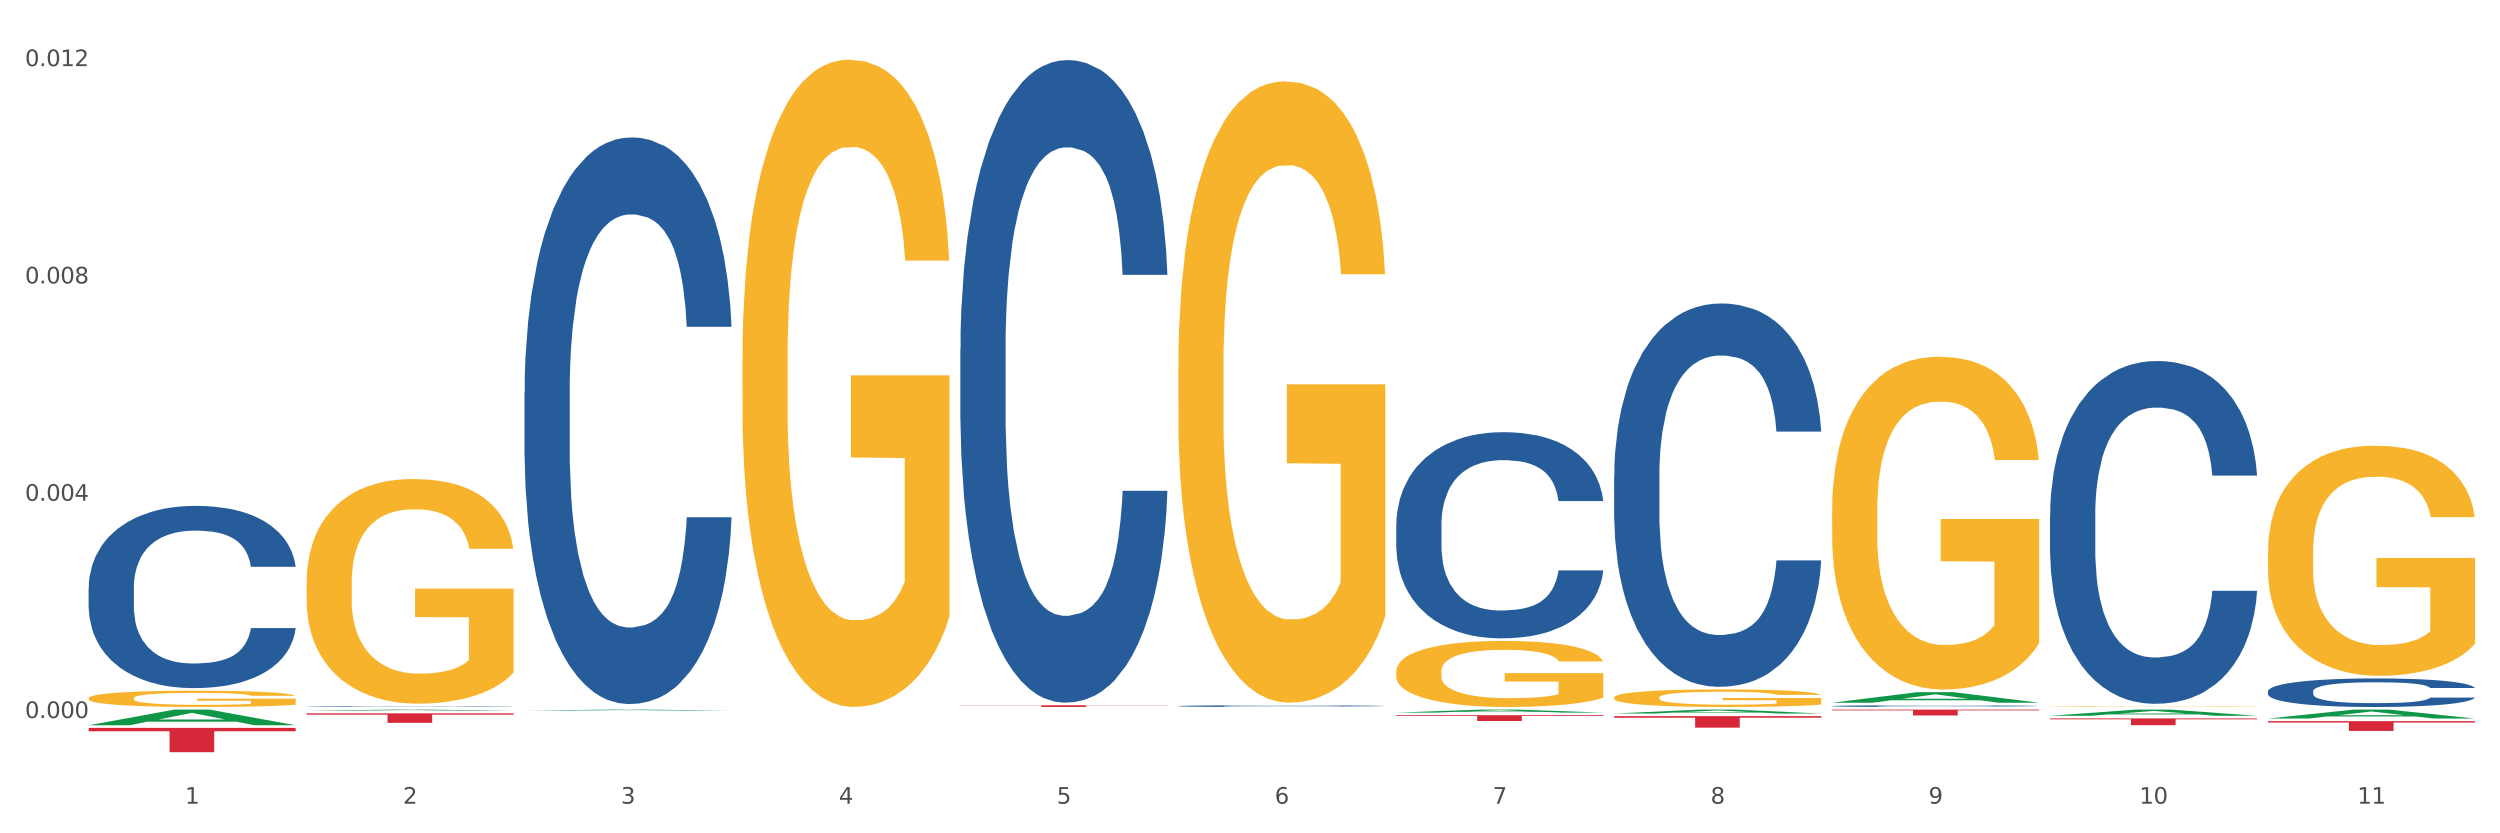
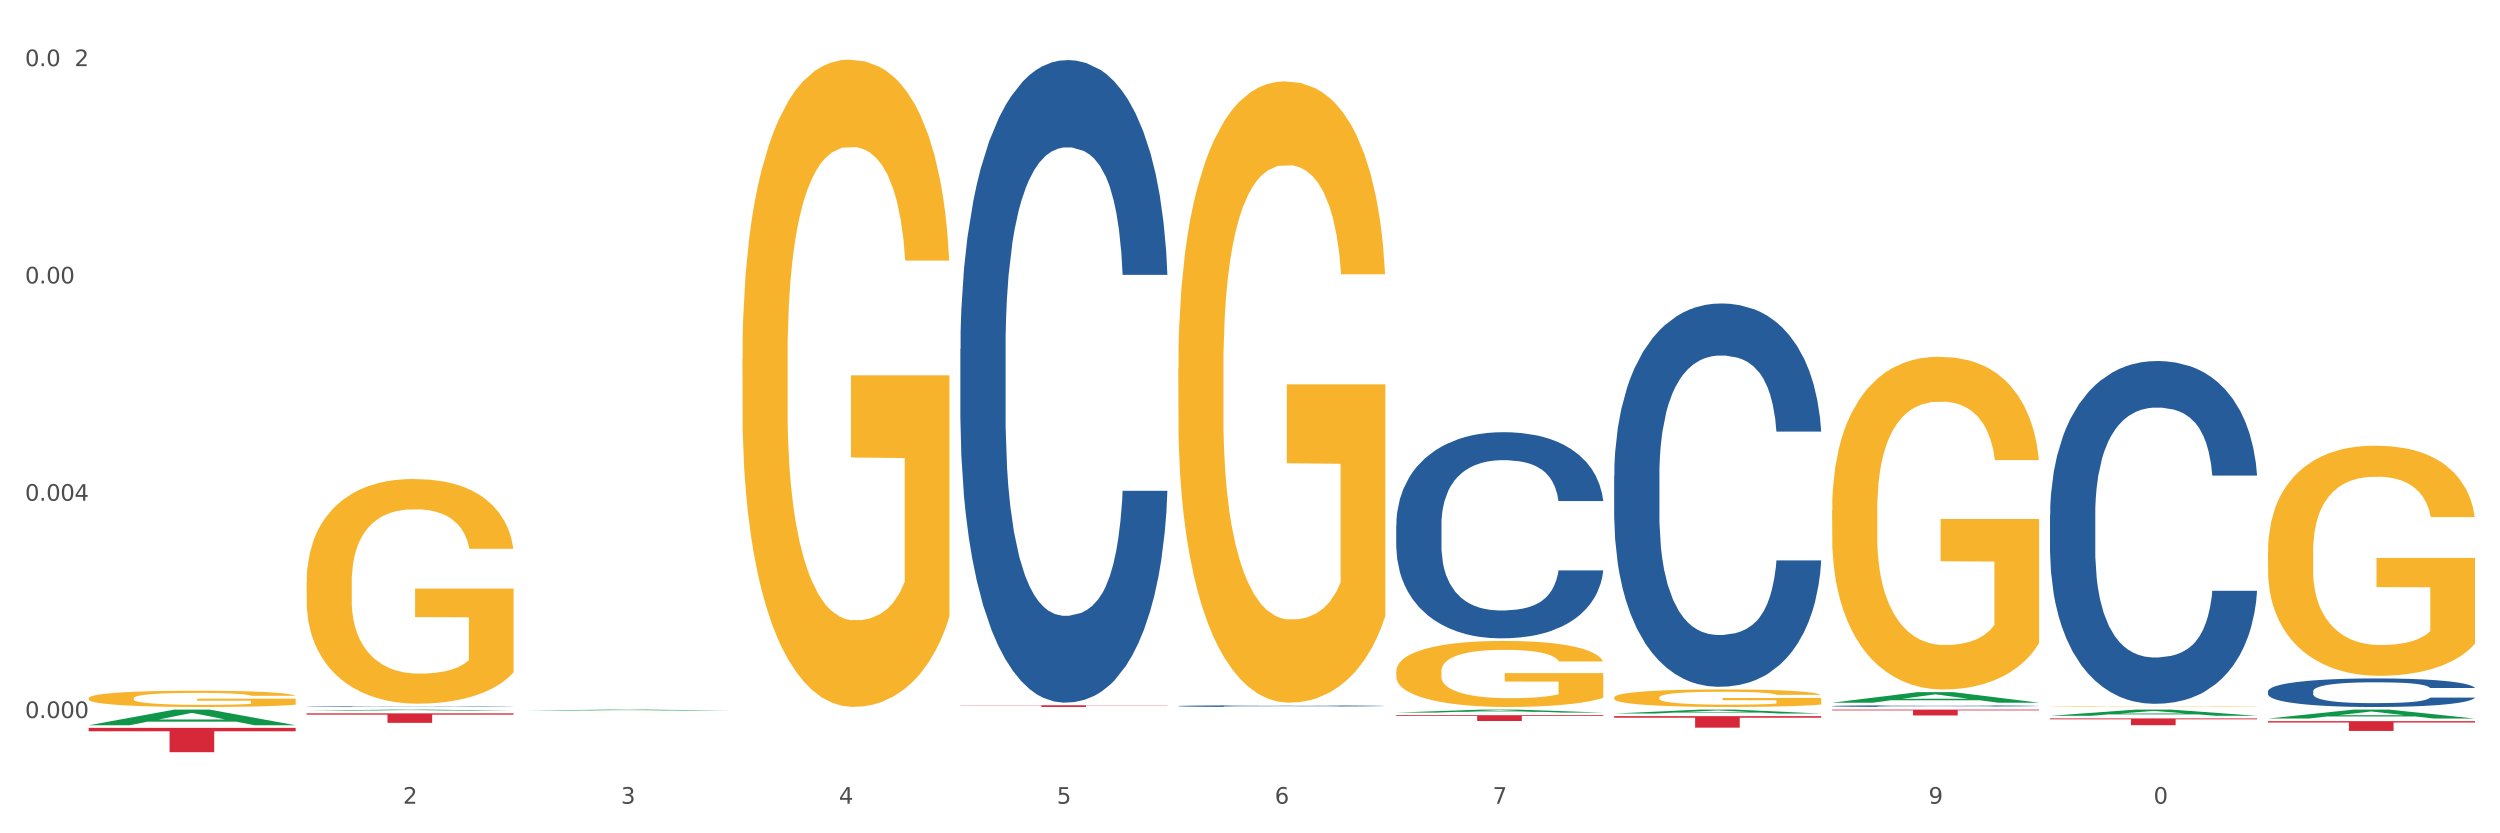
<svg xmlns="http://www.w3.org/2000/svg" xmlns:xlink="http://www.w3.org/1999/xlink" width="1080pt" height="360pt" viewBox="0 0 1080 360" version="1.1">
  <rect x="0" y="0" width="1080" height="360" fill="#333333" stroke="none" />
  <defs>
    <style type="text/css">*{stroke-linejoin: round; stroke-linecap: butt}</style>
  </defs>
  <g id="figure_1">
    <g id="patch_1">
      <path d="M 0 360  L 1080 360  L 1080 0  L 0 0  z " style="fill: #ffffff; stroke: #ffffff; stroke-linejoin: miter" />
    </g>
    <g id="axes_1">
      <g id="matplotlib.axis_1">
        <g id="xtick_1">
          <g id="text_1">
            <g style="fill: #4d4d4d" transform="translate(79.949 347.204) scale(0.096 -0.096)">
              <defs>
-                 <path id="DejaVuSans-31" d="M 794 531  L 1825 531  L 1825 4091  L 703 3866  L 703 4441  L 1819 4666  L 2450 4666  L 2450 531  L 3481 531  L 3481 0  L 794 0  L 794 531  z " transform="scale(0.016)" />
-               </defs>
+                 </defs>
              <use xlink:href="#DejaVuSans-31" />
            </g>
          </g>
        </g>
        <g id="xtick_2">
          <g id="text_2">
            <g style="fill: #4d4d4d" transform="translate(174.097 347.204) scale(0.096 -0.096)">
              <defs>
                <path id="DejaVuSans-32" d="M 1228 531  L 3431 531  L 3431 0  L 469 0  L 469 531  Q 828 903 1448 1529  Q 2069 2156 2228 2338  Q 2531 2678 2651 2914  Q 2772 3150 2772 3378  Q 2772 3750 2511 3984  Q 2250 4219 1831 4219  Q 1534 4219 1204 4116  Q 875 4013 500 3803  L 500 4441  Q 881 4594 1212 4672  Q 1544 4750 1819 4750  Q 2544 4750 2975 4387  Q 3406 4025 3406 3419  Q 3406 3131 3298 2873  Q 3191 2616 2906 2266  Q 2828 2175 2409 1742  Q 1991 1309 1228 531  z " transform="scale(0.016)" />
              </defs>
              <use xlink:href="#DejaVuSans-32" />
            </g>
          </g>
        </g>
        <g id="xtick_3">
          <g id="text_3">
            <g style="fill: #4d4d4d" transform="translate(268.244 347.204) scale(0.096 -0.096)">
              <defs>
                <path id="DejaVuSans-33" d="M 2597 2516  Q 3050 2419 3304 2112  Q 3559 1806 3559 1356  Q 3559 666 3084 287  Q 2609 -91 1734 -91  Q 1441 -91 1130 -33  Q 819 25 488 141  L 488 750  Q 750 597 1062 519  Q 1375 441 1716 441  Q 2309 441 2620 675  Q 2931 909 2931 1356  Q 2931 1769 2642 2001  Q 2353 2234 1838 2234  L 1294 2234  L 1294 2753  L 1863 2753  Q 2328 2753 2575 2939  Q 2822 3125 2822 3475  Q 2822 3834 2567 4026  Q 2313 4219 1838 4219  Q 1578 4219 1281 4162  Q 984 4106 628 3988  L 628 4550  Q 988 4650 1302 4700  Q 1616 4750 1894 4750  Q 2613 4750 3031 4423  Q 3450 4097 3450 3541  Q 3450 3153 3228 2886  Q 3006 2619 2597 2516  z " transform="scale(0.016)" />
              </defs>
              <use xlink:href="#DejaVuSans-33" />
            </g>
          </g>
        </g>
        <g id="xtick_4">
          <g id="text_4">
            <g style="fill: #4d4d4d" transform="translate(362.392 347.204) scale(0.096 -0.096)">
              <defs>
                <path id="DejaVuSans-34" d="M 2419 4116  L 825 1625  L 2419 1625  L 2419 4116  z M 2253 4666  L 3047 4666  L 3047 1625  L 3713 1625  L 3713 1100  L 3047 1100  L 3047 0  L 2419 0  L 2419 1100  L 313 1100  L 313 1709  L 2253 4666  z " transform="scale(0.016)" />
              </defs>
              <use xlink:href="#DejaVuSans-34" />
            </g>
          </g>
        </g>
        <g id="xtick_5">
          <g id="text_5">
            <g style="fill: #4d4d4d" transform="translate(456.54 347.204) scale(0.096 -0.096)">
              <defs>
                <path id="DejaVuSans-35" d="M 691 4666  L 3169 4666  L 3169 4134  L 1269 4134  L 1269 2991  Q 1406 3038 1543 3061  Q 1681 3084 1819 3084  Q 2600 3084 3056 2656  Q 3513 2228 3513 1497  Q 3513 744 3044 326  Q 2575 -91 1722 -91  Q 1428 -91 1123 -41  Q 819 9 494 109  L 494 744  Q 775 591 1075 516  Q 1375 441 1709 441  Q 2250 441 2565 725  Q 2881 1009 2881 1497  Q 2881 1984 2565 2268  Q 2250 2553 1709 2553  Q 1456 2553 1204 2497  Q 953 2441 691 2322  L 691 4666  z " transform="scale(0.016)" />
              </defs>
              <use xlink:href="#DejaVuSans-35" />
            </g>
          </g>
        </g>
        <g id="xtick_6">
          <g id="text_6">
            <g style="fill: #4d4d4d" transform="translate(550.688 347.204) scale(0.096 -0.096)">
              <defs>
                <path id="DejaVuSans-36" d="M 2113 2584  Q 1688 2584 1439 2293  Q 1191 2003 1191 1497  Q 1191 994 1439 701  Q 1688 409 2113 409  Q 2538 409 2786 701  Q 3034 994 3034 1497  Q 3034 2003 2786 2293  Q 2538 2584 2113 2584  z M 3366 4563  L 3366 3988  Q 3128 4100 2886 4159  Q 2644 4219 2406 4219  Q 1781 4219 1451 3797  Q 1122 3375 1075 2522  Q 1259 2794 1537 2939  Q 1816 3084 2150 3084  Q 2853 3084 3261 2657  Q 3669 2231 3669 1497  Q 3669 778 3244 343  Q 2819 -91 2113 -91  Q 1303 -91 875 529  Q 447 1150 447 2328  Q 447 3434 972 4092  Q 1497 4750 2381 4750  Q 2619 4750 2861 4703  Q 3103 4656 3366 4563  z " transform="scale(0.016)" />
              </defs>
              <use xlink:href="#DejaVuSans-36" />
            </g>
          </g>
        </g>
        <g id="xtick_7">
          <g id="text_7">
            <g style="fill: #4d4d4d" transform="translate(644.835 347.204) scale(0.096 -0.096)">
              <defs>
                <path id="DejaVuSans-37" d="M 525 4666  L 3525 4666  L 3525 4397  L 1831 0  L 1172 0  L 2766 4134  L 525 4134  L 525 4666  z " transform="scale(0.016)" />
              </defs>
              <use xlink:href="#DejaVuSans-37" />
            </g>
          </g>
        </g>
        <g id="xtick_8">
          <g id="text_8">
            <g style="fill: #4d4d4d" transform="translate(738.983 347.204) scale(0.096 -0.096)">
              <defs>
-                 <path id="DejaVuSans-38" d="M 2034 2216  Q 1584 2216 1326 1975  Q 1069 1734 1069 1313  Q 1069 891 1326 650  Q 1584 409 2034 409  Q 2484 409 2743 651  Q 3003 894 3003 1313  Q 3003 1734 2745 1975  Q 2488 2216 2034 2216  z M 1403 2484  Q 997 2584 770 2862  Q 544 3141 544 3541  Q 544 4100 942 4425  Q 1341 4750 2034 4750  Q 2731 4750 3128 4425  Q 3525 4100 3525 3541  Q 3525 3141 3298 2862  Q 3072 2584 2669 2484  Q 3125 2378 3379 2068  Q 3634 1759 3634 1313  Q 3634 634 3220 271  Q 2806 -91 2034 -91  Q 1263 -91 848 271  Q 434 634 434 1313  Q 434 1759 690 2068  Q 947 2378 1403 2484  z M 1172 3481  Q 1172 3119 1398 2916  Q 1625 2713 2034 2713  Q 2441 2713 2670 2916  Q 2900 3119 2900 3481  Q 2900 3844 2670 4047  Q 2441 4250 2034 4250  Q 1625 4250 1398 4047  Q 1172 3844 1172 3481  z " transform="scale(0.016)" />
-               </defs>
+                 </defs>
              <use xlink:href="#DejaVuSans-38" />
            </g>
          </g>
        </g>
        <g id="xtick_9">
          <g id="text_9">
            <g style="fill: #4d4d4d" transform="translate(833.131 347.204) scale(0.096 -0.096)">
              <defs>
                <path id="DejaVuSans-39" d="M 703 97  L 703 672  Q 941 559 1184 500  Q 1428 441 1663 441  Q 2288 441 2617 861  Q 2947 1281 2994 2138  Q 2813 1869 2534 1725  Q 2256 1581 1919 1581  Q 1219 1581 811 2004  Q 403 2428 403 3163  Q 403 3881 828 4315  Q 1253 4750 1959 4750  Q 2769 4750 3195 4129  Q 3622 3509 3622 2328  Q 3622 1225 3098 567  Q 2575 -91 1691 -91  Q 1453 -91 1209 -44  Q 966 3 703 97  z M 1959 2075  Q 2384 2075 2632 2365  Q 2881 2656 2881 3163  Q 2881 3666 2632 3958  Q 2384 4250 1959 4250  Q 1534 4250 1286 3958  Q 1038 3666 1038 3163  Q 1038 2656 1286 2365  Q 1534 2075 1959 2075  z " transform="scale(0.016)" />
              </defs>
              <use xlink:href="#DejaVuSans-39" />
            </g>
          </g>
        </g>
        <g id="xtick_10">
          <g id="text_10">
            <g style="fill: #4d4d4d" transform="translate(924.224 347.204) scale(0.096 -0.096)">
              <defs>
                <path id="DejaVuSans-30" d="M 2034 4250  Q 1547 4250 1301 3770  Q 1056 3291 1056 2328  Q 1056 1369 1301 889  Q 1547 409 2034 409  Q 2525 409 2770 889  Q 3016 1369 3016 2328  Q 3016 3291 2770 3770  Q 2525 4250 2034 4250  z M 2034 4750  Q 2819 4750 3233 4129  Q 3647 3509 3647 2328  Q 3647 1150 3233 529  Q 2819 -91 2034 -91  Q 1250 -91 836 529  Q 422 1150 422 2328  Q 422 3509 836 4129  Q 1250 4750 2034 4750  z " transform="scale(0.016)" />
              </defs>
              <use xlink:href="#DejaVuSans-31" />
              <use xlink:href="#DejaVuSans-30" transform="translate(63.623 0)" />
            </g>
          </g>
        </g>
        <g id="xtick_11">
          <g id="text_11">
            <g style="fill: #4d4d4d" transform="translate(1018.372 347.204) scale(0.096 -0.096)">
              <use xlink:href="#DejaVuSans-31" />
              <use xlink:href="#DejaVuSans-31" transform="translate(63.623 0)" />
            </g>
          </g>
        </g>
        <g id="xtick_12" />
        <g id="xtick_13" />
        <g id="xtick_14" />
        <g id="xtick_15" />
        <g id="xtick_16" />
        <g id="xtick_17" />
        <g id="xtick_18" />
        <g id="xtick_19" />
        <g id="xtick_20" />
        <g id="xtick_21" />
      </g>
      <g id="matplotlib.axis_2">
        <g id="ytick_1">
          <g id="text_12">
            <g style="fill: #4d4d4d" transform="translate(10.8 310.196) scale(0.096 -0.096)">
              <defs>
                <path id="DejaVuSans-2e" d="M 684 794  L 1344 794  L 1344 0  L 684 0  L 684 794  z " transform="scale(0.016)" />
              </defs>
              <use xlink:href="#DejaVuSans-30" />
              <use xlink:href="#DejaVuSans-2e" transform="translate(63.623 0)" />
              <use xlink:href="#DejaVuSans-30" transform="translate(95.41 0)" />
              <use xlink:href="#DejaVuSans-30" transform="translate(159.033 0)" />
              <use xlink:href="#DejaVuSans-30" transform="translate(222.656 0)" />
            </g>
          </g>
        </g>
        <g id="ytick_2">
          <g id="text_13">
            <g style="fill: #4d4d4d" transform="translate(10.8 216.323) scale(0.096 -0.096)">
              <use xlink:href="#DejaVuSans-30" />
              <use xlink:href="#DejaVuSans-2e" transform="translate(63.623 0)" />
              <use xlink:href="#DejaVuSans-30" transform="translate(95.41 0)" />
              <use xlink:href="#DejaVuSans-30" transform="translate(159.033 0)" />
              <use xlink:href="#DejaVuSans-34" transform="translate(222.656 0)" />
            </g>
          </g>
        </g>
        <g id="ytick_3">
          <g id="text_14">
            <g style="fill: #4d4d4d" transform="translate(10.8 122.451) scale(0.096 -0.096)">
              <use xlink:href="#DejaVuSans-30" />
              <use xlink:href="#DejaVuSans-2e" transform="translate(63.623 0)" />
              <use xlink:href="#DejaVuSans-30" transform="translate(95.41 0)" />
              <use xlink:href="#DejaVuSans-30" transform="translate(159.033 0)" />
              <use xlink:href="#DejaVuSans-38" transform="translate(222.656 0)" />
            </g>
          </g>
        </g>
        <g id="ytick_4">
          <g id="text_15">
            <g style="fill: #4d4d4d" transform="translate(10.8 28.578) scale(0.096 -0.096)">
              <use xlink:href="#DejaVuSans-30" />
              <use xlink:href="#DejaVuSans-2e" transform="translate(63.623 0)" />
              <use xlink:href="#DejaVuSans-30" transform="translate(95.41 0)" />
              <use xlink:href="#DejaVuSans-31" transform="translate(159.033 0)" />
              <use xlink:href="#DejaVuSans-32" transform="translate(222.656 0)" />
            </g>
          </g>
        </g>
        <g id="ytick_5" />
        <g id="ytick_6" />
        <g id="ytick_7" />
      </g>
      <g id="PolyCollection_1">
        <path d="M 38.283 313.313  L 38.375 313.306  L 75.258 306.555  L 90.564 306.548  L 127.723 313.325  L 110.02 313.325  L 101.998 311.747  L 63.916 311.747  L 63.64 311.773  L 55.894 313.325  L 38.283 313.325  L 38.283 313.313  L 68.711 310.806  L 97.203 310.799  L 83.095 307.993  L 82.911 307.98  L 82.727 307.999  L 68.619 310.799  L 68.711 310.806  L 38.283 313.313  z " clip-path="url(#pa0e7903324)" style="fill: #109648" />
        <path d="M 791.464 306.548  L 880.905 306.548  L 880.905 306.901  L 845.722 306.904  L 845.722 309.09  L 826.435 309.09  L 826.435 306.904  L 791.464 306.901  L 791.464 306.551  L 791.464 306.548  z " clip-path="url(#pa0e7903324)" style="fill: #d62839" />
        <path d="M 697.317 309.376  L 786.757 309.376  L 786.757 310.068  L 751.574 310.073  L 751.574 314.353  L 732.287 314.353  L 732.287 310.073  L 697.317 310.068  L 697.317 309.381  L 697.317 309.376  z " clip-path="url(#pa0e7903324)" style="fill: #d62839" />
        <path d="M 603.169 308.958  L 692.609 308.958  L 692.609 309.307  L 657.427 309.309  L 657.427 311.467  L 638.14 311.467  L 638.14 309.309  L 603.169 309.307  L 603.169 308.961  L 603.169 308.958  z " clip-path="url(#pa0e7903324)" style="fill: #d62839" />
        <path d="M 414.874 304.677  L 504.314 304.677  L 504.314 304.779  L 469.131 304.78  L 469.131 305.412  L 449.844 305.412  L 449.844 304.78  L 414.874 304.779  L 414.874 304.677  L 414.874 304.677  z " clip-path="url(#pa0e7903324)" style="fill: #d62839" />
        <path d="M 132.431 308.164  L 221.871 308.164  L 221.871 308.736  L 186.688 308.739  L 186.688 312.276  L 167.401 312.276  L 167.401 308.739  L 132.431 308.736  L 132.431 308.168  L 132.431 308.164  z " clip-path="url(#pa0e7903324)" style="fill: #d62839" />
        <path d="M 38.283 314.449  L 127.723 314.449  L 127.723 315.908  L 92.541 315.918  L 92.541 324.95  L 73.254 324.95  L 73.254 315.918  L 38.283 315.908  L 38.283 314.458  L 38.283 314.449  z " clip-path="url(#pa0e7903324)" style="fill: #d62839" />
-         <path d="M 38.283 253.913  L 38.389 253.841  L 38.389 251.828  L 38.706 249.096  L 39.869 244.063  L 41.349 240.252  L 43.886 235.795  L 45.261 233.925  L 47.058 231.84  L 50.758 228.461  L 54.987 225.585  L 57.947 224.003  L 60.167 222.997  L 65.136 221.199  L 67.991 220.408  L 70.951 219.761  L 73.488 219.33  L 77.717 218.826  L 81.1 218.611  L 85.012 218.539  L 88.289 218.611  L 92.624 218.898  L 98.967 219.761  L 101.399 220.264  L 104.676 221.127  L 108.059 222.278  L 110.808 223.428  L 113.98 225.082  L 117.257 227.239  L 120.429 229.971  L 122.649 232.487  L 124.446 235.148  L 126.032 238.383  L 127.195 241.906  L 127.723 244.854  L 108.376 244.854  L 107.848 242.194  L 106.79 239.318  L 105.733 237.376  L 104.57 235.795  L 102.773 233.997  L 101.187 232.847  L 98.544 231.481  L 96.113 230.618  L 94.104 230.115  L 91.672 229.683  L 86.492 229.252  L 82.792 229.252  L 80.466 229.396  L 77.611 229.755  L 75.18 230.258  L 72.325 231.121  L 70.105 232.056  L 67.885 233.278  L 66.616 234.141  L 64.713 235.723  L 63.445 237.017  L 61.753 239.246  L 60.802 240.828  L 59.11 244.926  L 58.37 247.946  L 58.053 250.031  L 57.841 252.331  L 57.841 263.548  L 58.476 268.581  L 59.004 270.738  L 59.85 273.182  L 61.436 276.346  L 63.762 279.437  L 66.193 281.666  L 68.202 283.032  L 70.105 284.039  L 72.008 284.83  L 74.334 285.549  L 76.237 285.98  L 79.091 286.412  L 82.475 286.627  L 85.118 286.627  L 90.509 286.268  L 92.941 285.908  L 95.267 285.405  L 97.804 284.614  L 99.813 283.751  L 100.976 283.104  L 102.879 281.738  L 104.359 280.3  L 105.628 278.647  L 106.473 277.209  L 107.425 275.052  L 108.165 272.607  L 108.376 271.313  L 127.723 271.313  L 127.3 273.901  L 126.56 276.418  L 125.08 279.797  L 123.917 281.738  L 122.12 284.111  L 120.217 286.124  L 117.574 288.353  L 115.142 290.007  L 112.605 291.445  L 109.856 292.739  L 104.887 294.536  L 103.09 295.04  L 99.284 295.902  L 96.324 296.406  L 91.989 296.909  L 87.549 297.197  L 82.897 297.268  L 78.774 297.125  L 74.228 296.693  L 71.374 296.262  L 68.202 295.615  L 64.502 294.608  L 61.013 293.386  L 57.736 291.948  L 54.67 290.294  L 51.815 288.425  L 48.115 285.333  L 45.366 282.313  L 43.358 279.509  L 41.983 277.137  L 40.609 274.117  L 39.869 272.032  L 38.706 266.999  L 38.283 262.325  L 38.283 253.913  z " clip-path="url(#pa0e7903324)" style="fill: #255c99" />
        <path d="M 132.431 305.255  L 132.536 305.255  L 132.536 305.247  L 132.854 305.236  L 134.016 305.217  L 135.497 305.202  L 138.034 305.184  L 139.408 305.177  L 141.206 305.169  L 144.906 305.155  L 149.135 305.144  L 152.095 305.138  L 154.315 305.134  L 159.284 305.127  L 162.138 305.124  L 165.099 305.121  L 167.636 305.12  L 171.865 305.118  L 175.248 305.117  L 179.16 305.117  L 182.437 305.117  L 186.771 305.118  L 193.115 305.121  L 195.546 305.123  L 198.824 305.127  L 202.207 305.131  L 204.956 305.136  L 208.127 305.142  L 211.405 305.151  L 214.576 305.161  L 216.796 305.171  L 218.594 305.182  L 220.179 305.194  L 221.342 305.208  L 221.871 305.22  L 202.524 305.22  L 201.995 305.209  L 200.938 305.198  L 199.881 305.19  L 198.718 305.184  L 196.921 305.177  L 195.335 305.173  L 192.692 305.167  L 190.26 305.164  L 188.252 305.162  L 185.82 305.16  L 180.64 305.159  L 176.939 305.159  L 174.614 305.159  L 171.759 305.161  L 169.327 305.163  L 166.473 305.166  L 164.253 305.17  L 162.033 305.174  L 160.764 305.178  L 158.861 305.184  L 157.592 305.189  L 155.901 305.198  L 154.949 305.204  L 153.258 305.22  L 152.518 305.232  L 152.201 305.24  L 151.989 305.249  L 151.989 305.293  L 152.623 305.313  L 153.152 305.321  L 153.998 305.331  L 155.584 305.343  L 157.91 305.355  L 160.341 305.364  L 162.35 305.369  L 164.253 305.373  L 166.156 305.376  L 168.482 305.379  L 170.385 305.381  L 173.239 305.383  L 176.622 305.383  L 179.265 305.383  L 184.657 305.382  L 187.089 305.381  L 189.414 305.379  L 191.952 305.376  L 193.961 305.372  L 195.123 305.37  L 197.026 305.364  L 198.507 305.359  L 199.775 305.352  L 200.621 305.347  L 201.572 305.338  L 202.313 305.329  L 202.524 305.323  L 221.871 305.323  L 221.448 305.334  L 220.708 305.343  L 219.228 305.357  L 218.065 305.364  L 216.268 305.374  L 214.365 305.382  L 211.722 305.39  L 209.29 305.397  L 206.753 305.402  L 204.004 305.407  L 199.035 305.414  L 197.238 305.416  L 193.432 305.42  L 190.472 305.422  L 186.137 305.424  L 181.697 305.425  L 177.045 305.425  L 172.922 305.425  L 168.376 305.423  L 165.521 305.421  L 162.35 305.419  L 158.65 305.415  L 155.161 305.41  L 151.883 305.404  L 148.817 305.398  L 145.963 305.391  L 142.263 305.378  L 139.514 305.367  L 137.505 305.356  L 136.131 305.346  L 134.757 305.334  L 134.016 305.326  L 132.854 305.307  L 132.431 305.288  L 132.431 305.255  z " clip-path="url(#pa0e7903324)" style="fill: #255c99" />
-         <path d="M 226.578 169.351  L 226.684 169.128  L 226.684 162.868  L 227.001 154.373  L 228.164 138.725  L 229.644 126.876  L 232.182 113.016  L 233.556 107.203  L 235.353 100.72  L 239.053 90.213  L 243.282 81.271  L 246.243 76.353  L 248.463 73.223  L 253.432 67.635  L 256.286 65.175  L 259.246 63.163  L 261.784 61.822  L 266.012 60.257  L 269.396 59.587  L 273.307 59.363  L 276.585 59.587  L 280.919 60.481  L 287.262 63.163  L 289.694 64.728  L 292.971 67.411  L 296.354 70.988  L 299.103 74.565  L 302.275 79.706  L 305.552 86.413  L 308.724 94.908  L 310.944 102.732  L 312.741 111.004  L 314.327 121.064  L 315.49 132.018  L 316.019 141.184  L 296.672 141.184  L 296.143 132.912  L 295.086 123.97  L 294.029 117.934  L 292.866 113.016  L 291.068 107.427  L 289.483 103.85  L 286.84 99.603  L 284.408 96.92  L 282.399 95.355  L 279.968 94.014  L 274.787 92.673  L 271.087 92.673  L 268.761 93.12  L 265.907 94.237  L 263.475 95.802  L 260.621 98.485  L 258.4 101.391  L 256.18 105.192  L 254.912 107.874  L 253.009 112.792  L 251.74 116.816  L 250.048 123.746  L 249.097 128.665  L 247.405 141.407  L 246.665 150.796  L 246.348 157.279  L 246.137 164.433  L 246.137 199.308  L 246.771 214.956  L 247.3 221.663  L 248.146 229.264  L 249.731 239.1  L 252.057 248.713  L 254.489 255.643  L 256.497 259.891  L 258.4 263.02  L 260.303 265.479  L 262.629 267.715  L 264.532 269.056  L 267.387 270.398  L 270.77 271.068  L 273.413 271.068  L 278.805 269.95  L 281.236 268.833  L 283.562 267.268  L 286.099 264.809  L 288.108 262.126  L 289.271 260.114  L 291.174 255.867  L 292.654 251.396  L 293.923 246.254  L 294.769 241.783  L 295.72 235.076  L 296.46 227.475  L 296.672 223.451  L 316.019 223.451  L 315.596 231.499  L 314.856 239.324  L 313.376 249.831  L 312.213 255.867  L 310.415 263.244  L 308.512 269.503  L 305.869 276.434  L 303.438 281.575  L 300.9 286.046  L 298.152 290.07  L 293.183 295.659  L 291.386 297.224  L 287.58 299.907  L 284.619 301.472  L 280.285 303.036  L 275.845 303.931  L 271.193 304.154  L 267.07 303.707  L 262.524 302.366  L 259.669 301.024  L 256.497 299.012  L 252.797 295.883  L 249.308 292.082  L 246.031 287.611  L 242.965 282.469  L 240.111 276.657  L 236.41 267.044  L 233.662 257.655  L 231.653 248.936  L 230.279 241.559  L 228.904 232.17  L 228.164 225.687  L 227.001 210.038  L 226.578 195.507  L 226.578 169.351  z " clip-path="url(#pa0e7903324)" style="fill: #255c99" />
        <path d="M 414.874 150.677  L 414.979 150.423  L 414.979 143.325  L 415.297 133.691  L 416.46 115.944  L 417.94 102.507  L 420.477 86.788  L 421.851 80.197  L 423.649 72.844  L 427.349 60.929  L 431.578 50.787  L 434.538 45.21  L 436.758 41.661  L 441.727 35.322  L 444.581 32.534  L 447.542 30.252  L 450.079 28.731  L 454.308 26.956  L 457.691 26.195  L 461.603 25.942  L 464.88 26.195  L 469.214 27.209  L 475.558 30.252  L 477.989 32.026  L 481.267 35.069  L 484.65 39.125  L 487.399 43.182  L 490.57 49.013  L 493.848 56.619  L 497.019 66.253  L 499.239 75.126  L 501.037 84.507  L 502.622 95.915  L 503.785 108.338  L 504.314 118.733  L 484.967 118.733  L 484.438 109.352  L 483.381 99.211  L 482.324 92.366  L 481.161 86.788  L 479.364 80.45  L 477.778 76.394  L 475.135 71.577  L 472.703 68.534  L 470.695 66.76  L 468.263 65.238  L 463.083 63.717  L 459.382 63.717  L 457.057 64.224  L 454.202 65.492  L 451.77 67.267  L 448.916 70.309  L 446.696 73.605  L 444.476 77.915  L 443.207 80.957  L 441.304 86.535  L 440.035 91.098  L 438.344 98.958  L 437.392 104.535  L 435.701 118.986  L 434.961 129.634  L 434.644 136.987  L 434.432 145.099  L 434.432 184.65  L 435.066 202.396  L 435.595 210.002  L 436.441 218.622  L 438.027 229.777  L 440.353 240.679  L 442.784 248.538  L 444.793 253.355  L 446.696 256.905  L 448.599 259.693  L 450.925 262.229  L 452.828 263.75  L 455.682 265.271  L 459.065 266.032  L 461.708 266.032  L 467.1 264.764  L 469.532 263.496  L 471.858 261.722  L 474.395 258.933  L 476.404 255.891  L 477.566 253.609  L 479.469 248.792  L 480.95 243.721  L 482.218 237.89  L 483.064 232.82  L 484.015 225.214  L 484.756 216.594  L 484.967 212.03  L 504.314 212.03  L 503.891 221.157  L 503.151 230.031  L 501.671 241.947  L 500.508 248.792  L 498.711 257.158  L 496.808 264.257  L 494.165 272.116  L 491.733 277.947  L 489.196 283.018  L 486.447 287.581  L 481.478 293.92  L 479.681 295.694  L 475.875 298.737  L 472.915 300.511  L 468.58 302.286  L 464.14 303.3  L 459.488 303.554  L 455.365 303.047  L 450.819 301.525  L 447.964 300.004  L 444.793 297.722  L 441.093 294.173  L 437.604 289.863  L 434.326 284.793  L 431.26 278.961  L 428.406 272.37  L 424.706 261.468  L 421.957 250.82  L 419.948 240.932  L 418.574 232.566  L 417.2 221.918  L 416.46 214.566  L 415.297 196.819  L 414.874 180.34  L 414.874 150.677  z " clip-path="url(#pa0e7903324)" style="fill: #255c99" />
        <path d="M 509.021 305.02  L 509.127 305.019  L 509.127 305  L 509.444 304.975  L 510.607 304.928  L 512.087 304.892  L 514.625 304.851  L 515.999 304.833  L 517.796 304.814  L 521.496 304.782  L 525.725 304.755  L 528.686 304.74  L 530.906 304.731  L 535.875 304.714  L 538.729 304.707  L 541.689 304.701  L 544.227 304.697  L 548.455 304.692  L 551.839 304.69  L 555.75 304.689  L 559.028 304.69  L 563.362 304.693  L 569.705 304.701  L 572.137 304.705  L 575.414 304.713  L 578.797 304.724  L 581.546 304.735  L 584.718 304.75  L 587.995 304.771  L 591.167 304.796  L 593.387 304.82  L 595.184 304.844  L 596.77 304.875  L 597.933 304.908  L 598.462 304.935  L 579.115 304.935  L 578.586 304.91  L 577.529 304.883  L 576.472 304.865  L 575.309 304.851  L 573.511 304.834  L 571.926 304.823  L 569.283 304.81  L 566.851 304.802  L 564.842 304.797  L 562.411 304.793  L 557.23 304.789  L 553.53 304.789  L 551.204 304.791  L 548.35 304.794  L 545.918 304.799  L 543.064 304.807  L 540.843 304.816  L 538.623 304.827  L 537.355 304.835  L 535.452 304.85  L 534.183 304.862  L 532.492 304.883  L 531.54 304.898  L 529.848 304.936  L 529.108 304.964  L 528.791 304.984  L 528.58 305.005  L 528.58 305.11  L 529.214 305.157  L 529.743 305.177  L 530.589 305.2  L 532.174 305.23  L 534.5 305.259  L 536.932 305.279  L 538.941 305.292  L 540.843 305.302  L 542.746 305.309  L 545.072 305.316  L 546.975 305.32  L 549.83 305.324  L 553.213 305.326  L 555.856 305.326  L 561.248 305.322  L 563.679 305.319  L 566.005 305.314  L 568.542 305.307  L 570.551 305.299  L 571.714 305.293  L 573.617 305.28  L 575.097 305.267  L 576.366 305.251  L 577.212 305.238  L 578.163 305.218  L 578.903 305.195  L 579.115 305.183  L 598.462 305.183  L 598.039 305.207  L 597.299 305.23  L 595.819 305.262  L 594.656 305.28  L 592.858 305.302  L 590.955 305.321  L 588.312 305.342  L 585.881 305.357  L 583.343 305.371  L 580.595 305.383  L 575.626 305.4  L 573.829 305.404  L 570.023 305.412  L 567.062 305.417  L 562.728 305.422  L 558.288 305.425  L 553.636 305.425  L 549.513 305.424  L 544.967 305.42  L 542.112 305.416  L 538.941 305.41  L 535.24 305.4  L 531.751 305.389  L 528.474 305.375  L 525.408 305.36  L 522.554 305.343  L 518.853 305.314  L 516.105 305.285  L 514.096 305.259  L 512.722 305.237  L 511.347 305.209  L 510.607 305.189  L 509.444 305.142  L 509.021 305.099  L 509.021 305.02  z " clip-path="url(#pa0e7903324)" style="fill: #255c99" />
        <path d="M 885.612 310.353  L 975.052 310.353  L 975.052 310.762  L 939.87 310.765  L 939.87 313.297  L 920.583 313.297  L 920.583 310.765  L 885.612 310.762  L 885.612 310.356  L 885.612 310.353  z " clip-path="url(#pa0e7903324)" style="fill: #d62839" />
        <path d="M 38.283 301.642  L 38.389 301.635  L 38.389 301.404  L 38.6 301.205  L 39.656 300.723  L 41.24 300.325  L 42.401 300.113  L 43.563 299.94  L 44.936 299.766  L 46.625 299.586  L 49.687 299.323  L 51.588 299.188  L 53.911 299.047  L 58.135 298.841  L 61.197 298.726  L 64.365 298.629  L 69.54 298.514  L 72.919 298.462  L 76.509 298.424  L 80.838 298.398  L 84.112 298.392  L 91.292 298.411  L 97.417 298.469  L 100.374 298.514  L 104.175 298.591  L 106.182 298.642  L 109.455 298.745  L 112.834 298.88  L 115.157 298.995  L 118.642 299.214  L 121.282 299.432  L 123.711 299.702  L 124.978 299.888  L 125.928 300.062  L 126.773 300.261  L 127.618 300.576  L 108.61 300.576  L 107.871 300.351  L 106.71 300.139  L 105.02 299.933  L 103.542 299.805  L 101.007 299.644  L 98.684 299.541  L 96.256 299.464  L 93.299 299.4  L 90.976 299.368  L 87.702 299.342  L 81.261 299.349  L 76.931 299.4  L 73.975 299.464  L 72.074 299.522  L 70.384 299.586  L 68.484 299.676  L 66.266 299.811  L 64.682 299.933  L 63.098 300.087  L 61.831 300.242  L 60.669 300.421  L 59.719 300.614  L 58.98 300.813  L 58.346 301.057  L 57.818 301.462  L 57.818 302.342  L 58.03 302.541  L 58.558 302.804  L 59.191 303.004  L 60.247 303.241  L 61.197 303.402  L 62.993 303.633  L 64.999 303.826  L 66.583 303.948  L 68.167 304.051  L 70.912 304.192  L 73.975 304.308  L 76.615 304.378  L 80.205 304.442  L 82.634 304.468  L 84.745 304.481  L 89.92 304.481  L 93.616 304.462  L 97.734 304.417  L 100.902 304.359  L 103.542 304.288  L 106.498 304.173  L 108.399 304.063  L 108.399 302.721  L 85.168 302.715  L 85.168 301.822  L 127.723 301.822  L 127.723 304.442  L 125.928 304.577  L 123.922 304.699  L 121.81 304.809  L 118.642 304.943  L 114.841 305.072  L 111.461 305.162  L 107.871 305.239  L 103.647 305.31  L 98.156 305.374  L 94.777 305.4  L 90.553 305.419  L 85.59 305.425  L 81.261 305.412  L 77.037 305.38  L 72.602 305.322  L 68.272 305.239  L 64.999 305.155  L 61.725 305.053  L 58.241 304.918  L 55.495 304.789  L 53.383 304.674  L 51.06 304.526  L 48.526 304.333  L 46.625 304.16  L 44.936 303.98  L 43.14 303.749  L 41.873 303.55  L 40.606 303.299  L 39.867 303.113  L 39.022 302.824  L 38.389 302.419  L 38.283 301.642  z " clip-path="url(#pa0e7903324)" style="fill: #f7b32b" />
        <path d="M 791.464 305.023  L 791.57 305.022  L 791.57 305.003  L 791.887 304.978  L 793.05 304.931  L 794.53 304.896  L 797.068 304.854  L 798.442 304.837  L 800.239 304.818  L 803.939 304.786  L 808.168 304.76  L 811.129 304.745  L 813.349 304.736  L 818.318 304.719  L 821.172 304.712  L 824.132 304.706  L 826.67 304.702  L 830.898 304.697  L 834.282 304.695  L 838.193 304.694  L 841.471 304.695  L 845.805 304.698  L 852.148 304.706  L 854.58 304.71  L 857.857 304.718  L 861.24 304.729  L 863.989 304.74  L 867.161 304.755  L 870.438 304.775  L 873.61 304.8  L 875.83 304.824  L 877.627 304.848  L 879.213 304.878  L 880.376 304.911  L 880.905 304.939  L 861.558 304.939  L 861.029 304.914  L 859.972 304.887  L 858.915 304.869  L 857.752 304.854  L 855.954 304.838  L 854.369 304.827  L 851.726 304.814  L 849.294 304.806  L 847.285 304.802  L 844.854 304.798  L 839.673 304.794  L 835.973 304.794  L 833.647 304.795  L 830.793 304.798  L 828.361 304.803  L 825.507 304.811  L 823.287 304.82  L 821.066 304.831  L 819.798 304.839  L 817.895 304.854  L 816.626 304.866  L 814.935 304.886  L 813.983 304.901  L 812.291 304.939  L 811.551 304.967  L 811.234 304.987  L 811.023 305.008  L 811.023 305.112  L 811.657 305.159  L 812.186 305.179  L 813.032 305.202  L 814.617 305.231  L 816.943 305.26  L 819.375 305.28  L 821.384 305.293  L 823.287 305.302  L 825.189 305.31  L 827.515 305.316  L 829.418 305.32  L 832.273 305.324  L 835.656 305.326  L 838.299 305.326  L 843.691 305.323  L 846.122 305.32  L 848.448 305.315  L 850.986 305.308  L 852.994 305.3  L 854.157 305.294  L 856.06 305.281  L 857.54 305.268  L 858.809 305.252  L 859.655 305.239  L 860.606 305.219  L 861.346 305.196  L 861.558 305.184  L 880.905 305.184  L 880.482 305.208  L 879.742 305.232  L 878.262 305.263  L 877.099 305.281  L 875.301 305.303  L 873.398 305.322  L 870.755 305.342  L 868.324 305.358  L 865.787 305.371  L 863.038 305.383  L 858.069 305.4  L 856.272 305.405  L 852.466 305.413  L 849.505 305.417  L 845.171 305.422  L 840.731 305.425  L 836.079 305.425  L 831.956 305.424  L 827.41 305.42  L 824.555 305.416  L 821.384 305.41  L 817.683 305.401  L 814.194 305.389  L 810.917 305.376  L 807.851 305.36  L 804.997 305.343  L 801.296 305.314  L 798.548 305.286  L 796.539 305.26  L 795.165 305.238  L 793.79 305.21  L 793.05 305.191  L 791.887 305.144  L 791.464 305.101  L 791.464 305.023  z " clip-path="url(#pa0e7903324)" style="fill: #255c99" />
        <path d="M 885.612 222.494  L 885.718 222.359  L 885.718 218.572  L 886.035 213.433  L 887.198 203.965  L 888.678 196.797  L 891.215 188.412  L 892.59 184.896  L 894.387 180.973  L 898.087 174.617  L 902.316 169.207  L 905.276 166.231  L 907.496 164.338  L 912.465 160.957  L 915.32 159.469  L 918.28 158.252  L 920.817 157.44  L 925.046 156.494  L 928.429 156.088  L 932.341 155.953  L 935.618 156.088  L 939.953 156.629  L 946.296 158.252  L 948.728 159.199  L 952.005 160.821  L 955.388 162.985  L 958.137 165.149  L 961.309 168.26  L 964.586 172.318  L 967.758 177.457  L 969.978 182.191  L 971.775 187.195  L 973.361 193.281  L 974.524 199.908  L 975.052 205.453  L 955.705 205.453  L 955.177 200.449  L 954.119 195.039  L 953.062 191.387  L 951.899 188.412  L 950.102 185.031  L 948.516 182.867  L 945.873 180.297  L 943.442 178.674  L 941.433 177.727  L 939.001 176.916  L 933.821 176.104  L 930.121 176.104  L 927.795 176.375  L 924.94 177.051  L 922.509 177.998  L 919.654 179.621  L 917.434 181.379  L 915.214 183.678  L 913.945 185.301  L 912.042 188.277  L 910.774 190.711  L 909.082 194.904  L 908.131 197.879  L 906.439 205.588  L 905.699 211.269  L 905.382 215.191  L 905.17 219.519  L 905.17 240.618  L 905.805 250.085  L 906.333 254.142  L 907.179 258.741  L 908.765 264.692  L 911.091 270.507  L 913.522 274.7  L 915.531 277.27  L 917.434 279.163  L 919.337 280.651  L 921.663 282.003  L 923.566 282.815  L 926.42 283.626  L 929.804 284.032  L 932.447 284.032  L 937.838 283.356  L 940.27 282.68  L 942.596 281.733  L 945.133 280.245  L 947.142 278.622  L 948.305 277.405  L 950.208 274.835  L 951.688 272.13  L 952.957 269.02  L 953.802 266.315  L 954.754 262.257  L 955.494 257.659  L 955.705 255.224  L 975.052 255.224  L 974.629 260.093  L 973.889 264.827  L 972.409 271.183  L 971.246 274.835  L 969.449 279.298  L 967.546 283.085  L 964.903 287.278  L 962.471 290.389  L 959.934 293.094  L 957.185 295.528  L 952.217 298.909  L 950.419 299.856  L 946.613 301.479  L 943.653 302.426  L 939.319 303.372  L 934.878 303.913  L 930.226 304.049  L 926.103 303.778  L 921.557 302.967  L 918.703 302.155  L 915.531 300.938  L 911.831 299.044  L 908.342 296.745  L 905.065 294.04  L 901.999 290.93  L 899.144 287.413  L 895.444 281.598  L 892.695 275.917  L 890.687 270.642  L 889.312 266.179  L 887.938 260.499  L 887.198 256.577  L 886.035 247.109  L 885.612 238.318  L 885.612 222.494  z " clip-path="url(#pa0e7903324)" style="fill: #255c99" />
        <path d="M 979.76 298.629  L 979.865 298.617  L 979.865 298.302  L 980.183 297.873  L 981.346 297.084  L 982.826 296.487  L 985.363 295.788  L 986.737 295.495  L 988.535 295.168  L 992.235 294.638  L 996.464 294.188  L 999.424 293.94  L 1001.644 293.782  L 1006.613 293.5  L 1009.467 293.376  L 1012.428 293.275  L 1014.965 293.207  L 1019.194 293.128  L 1022.577 293.094  L 1026.489 293.083  L 1029.766 293.094  L 1034.101 293.139  L 1040.444 293.275  L 1042.875 293.353  L 1046.153 293.489  L 1049.536 293.669  L 1052.285 293.849  L 1055.456 294.109  L 1058.734 294.447  L 1061.905 294.875  L 1064.125 295.27  L 1065.923 295.687  L 1067.508 296.194  L 1068.671 296.746  L 1069.2 297.208  L 1049.853 297.208  L 1049.324 296.791  L 1048.267 296.34  L 1047.21 296.036  L 1046.047 295.788  L 1044.25 295.506  L 1042.664 295.326  L 1040.021 295.112  L 1037.589 294.977  L 1035.581 294.898  L 1033.149 294.83  L 1027.969 294.762  L 1024.268 294.762  L 1021.943 294.785  L 1019.088 294.841  L 1016.656 294.92  L 1013.802 295.055  L 1011.582 295.202  L 1009.362 295.394  L 1008.093 295.529  L 1006.19 295.777  L 1004.921 295.98  L 1003.23 296.329  L 1002.278 296.577  L 1000.587 297.22  L 999.847 297.693  L 999.53 298.02  L 999.318 298.381  L 999.318 300.139  L 999.952 300.928  L 1000.481 301.266  L 1001.327 301.649  L 1002.913 302.145  L 1005.239 302.63  L 1007.67 302.979  L 1009.679 303.193  L 1011.582 303.351  L 1013.485 303.475  L 1015.811 303.588  L 1017.714 303.656  L 1020.568 303.723  L 1023.951 303.757  L 1026.594 303.757  L 1031.986 303.701  L 1034.418 303.644  L 1036.744 303.565  L 1039.281 303.441  L 1041.29 303.306  L 1042.452 303.205  L 1044.355 302.991  L 1045.836 302.765  L 1047.104 302.506  L 1047.95 302.28  L 1048.901 301.942  L 1049.642 301.559  L 1049.853 301.356  L 1069.2 301.356  L 1068.777 301.762  L 1068.037 302.156  L 1066.557 302.686  L 1065.394 302.991  L 1063.597 303.363  L 1061.694 303.678  L 1059.051 304.028  L 1056.619 304.287  L 1054.082 304.512  L 1051.333 304.715  L 1046.364 304.997  L 1044.567 305.076  L 1040.761 305.211  L 1037.801 305.29  L 1033.466 305.369  L 1029.026 305.414  L 1024.374 305.425  L 1020.251 305.403  L 1015.705 305.335  L 1012.851 305.267  L 1009.679 305.166  L 1005.979 305.008  L 1002.49 304.817  L 999.212 304.591  L 996.147 304.332  L 993.292 304.039  L 989.592 303.554  L 986.843 303.081  L 984.834 302.641  L 983.46 302.269  L 982.086 301.796  L 981.346 301.469  L 980.183 300.68  L 979.76 299.947  L 979.76 298.629  z " clip-path="url(#pa0e7903324)" style="fill: #255c99" />
        <path d="M 979.76 238.477  L 979.865 238.386  L 979.865 235.118  L 980.077 232.303  L 981.132 225.492  L 982.716 219.863  L 983.878 216.866  L 985.04 214.415  L 986.412 211.963  L 988.102 209.42  L 991.164 205.698  L 993.065 203.791  L 995.388 201.793  L 999.612 198.887  L 1002.674 197.253  L 1005.842 195.891  L 1011.016 194.257  L 1014.395 193.53  L 1017.986 192.985  L 1022.315 192.622  L 1025.589 192.531  L 1032.769 192.804  L 1038.894 193.621  L 1041.85 194.257  L 1045.652 195.346  L 1047.658 196.073  L 1050.932 197.525  L 1054.311 199.432  L 1056.634 201.067  L 1060.119 204.154  L 1062.759 207.241  L 1065.187 211.055  L 1066.454 213.688  L 1067.405 216.14  L 1068.25 218.955  L 1069.094 223.404  L 1050.087 223.404  L 1049.348 220.226  L 1048.186 217.229  L 1046.497 214.324  L 1045.018 212.508  L 1042.484 210.238  L 1040.161 208.785  L 1037.732 207.695  L 1034.776 206.787  L 1032.452 206.333  L 1029.179 205.97  L 1022.738 206.061  L 1018.408 206.787  L 1015.451 207.695  L 1013.551 208.512  L 1011.861 209.42  L 1009.96 210.692  L 1007.743 212.599  L 1006.159 214.324  L 1004.575 216.503  L 1003.308 218.682  L 1002.146 221.225  L 1001.196 223.949  L 1000.457 226.764  L 999.823 230.214  L 999.295 235.935  L 999.295 248.375  L 999.506 251.19  L 1000.034 254.912  L 1000.668 257.727  L 1001.724 261.087  L 1002.674 263.357  L 1004.469 266.626  L 1006.476 269.35  L 1008.06 271.075  L 1009.644 272.528  L 1012.389 274.526  L 1015.451 276.16  L 1018.091 277.159  L 1021.682 278.067  L 1024.11 278.43  L 1026.222 278.612  L 1031.396 278.612  L 1035.092 278.339  L 1039.211 277.704  L 1042.378 276.887  L 1045.018 275.888  L 1047.975 274.253  L 1049.876 272.71  L 1049.876 253.732  L 1026.645 253.641  L 1026.645 241.02  L 1069.2 241.02  L 1069.2 278.067  L 1067.405 279.974  L 1065.399 281.699  L 1063.287 283.243  L 1060.119 285.15  L 1056.317 286.966  L 1052.938 288.237  L 1049.348 289.327  L 1045.124 290.325  L 1039.633 291.233  L 1036.254 291.597  L 1032.03 291.869  L 1027.067 291.96  L 1022.738 291.778  L 1018.514 291.324  L 1014.079 290.507  L 1009.749 289.327  L 1006.476 288.146  L 1003.202 286.693  L 999.717 284.786  L 996.972 282.97  L 994.86 281.336  L 992.537 279.247  L 990.003 276.523  L 988.102 274.072  L 986.412 271.529  L 984.617 268.26  L 983.35 265.446  L 982.083 261.904  L 981.344 259.271  L 980.499 255.185  L 979.865 249.464  L 979.76 238.477  z " clip-path="url(#pa0e7903324)" style="fill: #f7b32b" />
        <path d="M 885.612 305.289  L 885.718 305.289  L 885.718 305.28  L 885.929 305.273  L 886.985 305.256  L 888.569 305.241  L 889.73 305.234  L 890.892 305.228  L 892.265 305.221  L 893.954 305.215  L 897.016 305.205  L 898.917 305.2  L 901.24 305.195  L 905.464 305.188  L 908.526 305.184  L 911.694 305.18  L 916.869 305.176  L 920.248 305.174  L 923.838 305.173  L 928.167 305.172  L 931.441 305.172  L 938.622 305.172  L 944.746 305.175  L 947.703 305.176  L 951.504 305.179  L 953.511 305.181  L 956.784 305.184  L 960.163 305.189  L 962.486 305.194  L 965.971 305.201  L 968.611 305.209  L 971.04 305.219  L 972.307 305.226  L 973.257 305.232  L 974.102 305.239  L 974.947 305.25  L 955.939 305.25  L 955.2 305.242  L 954.039 305.235  L 952.349 305.227  L 950.871 305.223  L 948.336 305.217  L 946.013 305.213  L 943.585 305.21  L 940.628 305.208  L 938.305 305.207  L 935.031 305.206  L 928.59 305.206  L 924.26 305.208  L 921.304 305.21  L 919.403 305.213  L 917.713 305.215  L 915.813 305.218  L 913.595 305.223  L 912.011 305.227  L 910.427 305.233  L 909.16 305.238  L 907.999 305.245  L 907.048 305.252  L 906.309 305.259  L 905.675 305.268  L 905.147 305.282  L 905.147 305.314  L 905.359 305.321  L 905.887 305.331  L 906.52 305.338  L 907.576 305.347  L 908.526 305.352  L 910.322 305.361  L 912.328 305.368  L 913.912 305.372  L 915.496 305.376  L 918.241 305.381  L 921.304 305.385  L 923.944 305.387  L 927.534 305.39  L 929.963 305.391  L 932.075 305.391  L 937.249 305.391  L 940.945 305.39  L 945.063 305.389  L 948.231 305.387  L 950.871 305.384  L 953.827 305.38  L 955.728 305.376  L 955.728 305.328  L 932.497 305.328  L 932.497 305.295  L 975.052 305.295  L 975.052 305.39  L 973.257 305.395  L 971.251 305.399  L 969.139 305.403  L 965.971 305.408  L 962.17 305.412  L 958.79 305.416  L 955.2 305.418  L 950.976 305.421  L 945.485 305.423  L 942.106 305.424  L 937.882 305.425  L 932.919 305.425  L 928.59 305.425  L 924.366 305.424  L 919.931 305.421  L 915.601 305.418  L 912.328 305.415  L 909.054 305.412  L 905.57 305.407  L 902.824 305.402  L 900.712 305.398  L 898.389 305.393  L 895.855 305.386  L 893.954 305.38  L 892.265 305.373  L 890.469 305.365  L 889.202 305.358  L 887.935 305.349  L 887.196 305.342  L 886.351 305.331  L 885.718 305.317  L 885.612 305.289  z " clip-path="url(#pa0e7903324)" style="fill: #f7b32b" />
        <path d="M 791.464 220.545  L 791.57 220.414  L 791.57 215.688  L 791.781 211.618  L 792.837 201.772  L 794.421 193.633  L 795.583 189.301  L 796.744 185.756  L 798.117 182.211  L 799.806 178.536  L 802.869 173.153  L 804.77 170.396  L 807.093 167.508  L 811.317 163.307  L 814.379 160.944  L 817.547 158.975  L 822.721 156.612  L 826.1 155.562  L 829.69 154.774  L 834.02 154.249  L 837.293 154.117  L 844.474 154.511  L 850.598 155.693  L 853.555 156.612  L 857.357 158.187  L 859.363 159.237  L 862.636 161.338  L 866.016 164.095  L 868.339 166.458  L 871.823 170.921  L 874.463 175.385  L 876.892 180.899  L 878.159 184.706  L 879.11 188.25  L 879.954 192.32  L 880.799 198.753  L 861.792 198.753  L 861.053 194.158  L 859.891 189.826  L 858.201 185.625  L 856.723 182.999  L 854.189 179.717  L 851.866 177.617  L 849.437 176.041  L 846.48 174.728  L 844.157 174.072  L 840.884 173.547  L 834.442 173.678  L 830.113 174.728  L 827.156 176.041  L 825.255 177.223  L 823.566 178.536  L 821.665 180.374  L 819.447 183.13  L 817.864 185.625  L 816.28 188.776  L 815.012 191.926  L 813.851 195.602  L 812.9 199.541  L 812.161 203.61  L 811.528 208.599  L 811 216.87  L 811 234.855  L 811.211 238.925  L 811.739 244.307  L 812.372 248.377  L 813.428 253.234  L 814.379 256.516  L 816.174 261.242  L 818.18 265.181  L 819.764 267.675  L 821.348 269.776  L 824.094 272.664  L 827.156 275.027  L 829.796 276.471  L 833.386 277.784  L 835.815 278.309  L 837.927 278.572  L 843.101 278.572  L 846.797 278.178  L 850.915 277.259  L 854.083 276.077  L 856.723 274.633  L 859.68 272.27  L 861.58 270.038  L 861.58 242.601  L 838.349 242.469  L 838.349 224.221  L 880.905 224.221  L 880.905 277.784  L 879.11 280.541  L 877.103 283.035  L 874.991 285.267  L 871.823 288.024  L 868.022 290.649  L 864.643 292.487  L 861.053 294.063  L 856.829 295.507  L 851.338 296.82  L 847.959 297.345  L 843.735 297.739  L 838.772 297.87  L 834.442 297.607  L 830.218 296.951  L 825.783 295.769  L 821.454 294.063  L 818.18 292.356  L 814.907 290.256  L 811.422 287.499  L 808.677 284.873  L 806.565 282.51  L 804.242 279.49  L 801.707 275.552  L 799.806 272.007  L 798.117 268.332  L 796.322 263.606  L 795.055 259.536  L 793.787 254.416  L 793.048 250.609  L 792.204 244.701  L 791.57 236.43  L 791.464 220.545  z " clip-path="url(#pa0e7903324)" style="fill: #f7b32b" />
        <path d="M 697.317 301.34  L 697.422 301.333  L 697.422 301.083  L 697.633 300.868  L 698.689 300.348  L 700.273 299.918  L 701.435 299.689  L 702.597 299.501  L 703.969 299.314  L 705.659 299.12  L 708.721 298.836  L 710.622 298.69  L 712.945 298.537  L 717.169 298.315  L 720.231 298.19  L 723.399 298.086  L 728.573 297.962  L 731.952 297.906  L 735.543 297.864  L 739.872 297.837  L 743.146 297.83  L 750.326 297.851  L 756.451 297.913  L 759.407 297.962  L 763.209 298.045  L 765.215 298.1  L 768.489 298.211  L 771.868 298.357  L 774.191 298.482  L 777.676 298.718  L 780.316 298.953  L 782.744 299.245  L 784.011 299.446  L 784.962 299.633  L 785.807 299.848  L 786.651 300.188  L 767.644 300.188  L 766.905 299.945  L 765.743 299.716  L 764.054 299.494  L 762.575 299.356  L 760.041 299.182  L 757.718 299.071  L 755.289 298.988  L 752.333 298.919  L 750.009 298.884  L 746.736 298.856  L 740.294 298.863  L 735.965 298.919  L 733.008 298.988  L 731.108 299.051  L 729.418 299.12  L 727.517 299.217  L 725.3 299.363  L 723.716 299.494  L 722.132 299.661  L 720.865 299.827  L 719.703 300.022  L 718.753 300.23  L 718.014 300.445  L 717.38 300.708  L 716.852 301.145  L 716.852 302.096  L 717.063 302.311  L 717.591 302.595  L 718.225 302.81  L 719.281 303.067  L 720.231 303.24  L 722.026 303.49  L 724.033 303.698  L 725.617 303.83  L 727.201 303.941  L 729.946 304.093  L 733.008 304.218  L 735.648 304.295  L 739.239 304.364  L 741.667 304.392  L 743.779 304.406  L 748.953 304.406  L 752.649 304.385  L 756.768 304.336  L 759.935 304.274  L 762.575 304.197  L 765.532 304.073  L 767.433 303.955  L 767.433 302.505  L 744.202 302.498  L 744.202 301.534  L 786.757 301.534  L 786.757 304.364  L 784.962 304.51  L 782.956 304.641  L 780.844 304.759  L 777.676 304.905  L 773.874 305.044  L 770.495 305.141  L 766.905 305.224  L 762.681 305.3  L 757.19 305.37  L 753.811 305.397  L 749.587 305.418  L 744.624 305.425  L 740.294 305.411  L 736.071 305.377  L 731.636 305.314  L 727.306 305.224  L 724.033 305.134  L 720.759 305.023  L 717.274 304.877  L 714.529 304.738  L 712.417 304.614  L 710.094 304.454  L 707.56 304.246  L 705.659 304.059  L 703.969 303.864  L 702.174 303.615  L 700.907 303.4  L 699.64 303.129  L 698.901 302.928  L 698.056 302.616  L 697.422 302.179  L 697.317 301.34  z " clip-path="url(#pa0e7903324)" style="fill: #f7b32b" />
        <path d="M 603.169 290.077  L 603.275 290.05  L 603.275 289.112  L 603.486 288.305  L 604.542 286.35  L 606.126 284.734  L 607.287 283.875  L 608.449 283.171  L 609.822 282.467  L 611.511 281.738  L 614.573 280.669  L 616.474 280.122  L 618.797 279.549  L 623.021 278.715  L 626.083 278.246  L 629.251 277.855  L 634.426 277.386  L 637.805 277.177  L 641.395 277.021  L 645.724 276.917  L 648.998 276.891  L 656.179 276.969  L 662.303 277.203  L 665.26 277.386  L 669.061 277.699  L 671.068 277.907  L 674.341 278.324  L 677.72 278.871  L 680.043 279.34  L 683.528 280.226  L 686.168 281.112  L 688.597 282.207  L 689.864 282.962  L 690.814 283.666  L 691.659 284.474  L 692.504 285.751  L 673.496 285.751  L 672.757 284.839  L 671.596 283.979  L 669.906 283.145  L 668.428 282.624  L 665.893 281.972  L 663.57 281.555  L 661.142 281.243  L 658.185 280.982  L 655.862 280.852  L 652.588 280.747  L 646.147 280.774  L 641.817 280.982  L 638.861 281.243  L 636.96 281.477  L 635.27 281.738  L 633.37 282.103  L 631.152 282.65  L 629.568 283.145  L 627.984 283.77  L 626.717 284.396  L 625.555 285.125  L 624.605 285.907  L 623.866 286.715  L 623.232 287.705  L 622.704 289.347  L 622.704 292.917  L 622.916 293.725  L 623.444 294.793  L 624.077 295.601  L 625.133 296.565  L 626.083 297.217  L 627.879 298.155  L 629.885 298.937  L 631.469 299.432  L 633.053 299.849  L 635.798 300.422  L 638.861 300.891  L 641.501 301.178  L 645.091 301.438  L 647.52 301.542  L 649.632 301.595  L 654.806 301.595  L 658.502 301.516  L 662.62 301.334  L 665.788 301.099  L 668.428 300.813  L 671.384 300.344  L 673.285 299.901  L 673.285 294.454  L 650.054 294.428  L 650.054 290.806  L 692.609 290.806  L 692.609 301.438  L 690.814 301.985  L 688.808 302.481  L 686.696 302.924  L 683.528 303.471  L 679.727 303.992  L 676.347 304.357  L 672.757 304.669  L 668.533 304.956  L 663.042 305.217  L 659.663 305.321  L 655.439 305.399  L 650.476 305.425  L 646.147 305.373  L 641.923 305.243  L 637.488 305.008  L 633.158 304.669  L 629.885 304.331  L 626.611 303.914  L 623.127 303.367  L 620.381 302.845  L 618.269 302.376  L 615.946 301.777  L 613.412 300.995  L 611.511 300.292  L 609.822 299.562  L 608.026 298.624  L 606.759 297.816  L 605.492 296.8  L 604.753 296.044  L 603.908 294.871  L 603.275 293.23  L 603.169 290.077  z " clip-path="url(#pa0e7903324)" style="fill: #f7b32b" />
        <path d="M 509.021 159.177  L 509.127 158.931  L 509.127 150.106  L 509.338 142.507  L 510.394 124.121  L 511.978 108.922  L 513.14 100.832  L 514.301 94.213  L 515.674 87.595  L 517.363 80.731  L 520.426 70.68  L 522.327 65.532  L 524.65 60.139  L 528.874 52.294  L 531.936 47.881  L 535.104 44.204  L 540.278 39.792  L 543.657 37.83  L 547.247 36.36  L 551.577 35.379  L 554.85 35.134  L 562.031 35.869  L 568.155 38.076  L 571.112 39.792  L 574.914 42.733  L 576.92 44.694  L 580.193 48.617  L 583.573 53.765  L 585.896 58.177  L 589.38 66.512  L 592.02 74.847  L 594.449 85.143  L 595.716 92.252  L 596.667 98.871  L 597.511 106.471  L 598.356 118.483  L 579.349 118.483  L 578.609 109.903  L 577.448 101.813  L 575.758 93.968  L 574.28 89.065  L 571.746 82.937  L 569.423 79.015  L 566.994 76.073  L 564.037 73.621  L 561.714 72.396  L 558.441 71.415  L 551.999 71.66  L 547.67 73.621  L 544.713 76.073  L 542.812 78.279  L 541.123 80.731  L 539.222 84.163  L 537.004 89.311  L 535.42 93.968  L 533.837 99.852  L 532.569 105.735  L 531.408 112.599  L 530.457 119.954  L 529.718 127.553  L 529.085 136.868  L 528.557 152.312  L 528.557 185.897  L 528.768 193.497  L 529.296 203.547  L 529.929 211.147  L 530.985 220.217  L 531.936 226.346  L 533.731 235.171  L 535.737 242.525  L 537.321 247.183  L 538.905 251.105  L 541.651 256.498  L 544.713 260.911  L 547.353 263.608  L 550.943 266.059  L 553.372 267.04  L 555.484 267.53  L 560.658 267.53  L 564.354 266.795  L 568.472 265.079  L 571.64 262.872  L 574.28 260.176  L 577.237 255.763  L 579.137 251.596  L 579.137 200.361  L 555.906 200.115  L 555.906 166.041  L 598.462 166.041  L 598.462 266.059  L 596.667 271.207  L 594.66 275.865  L 592.548 280.032  L 589.38 285.18  L 585.579 290.083  L 582.2 293.515  L 578.609 296.457  L 574.386 299.153  L 568.895 301.605  L 565.516 302.585  L 561.292 303.321  L 556.329 303.566  L 551.999 303.076  L 547.775 301.85  L 543.34 299.644  L 539.011 296.457  L 535.737 293.27  L 532.464 289.348  L 528.979 284.2  L 526.234 279.297  L 524.122 274.884  L 521.799 269.246  L 519.264 261.892  L 517.363 255.273  L 515.674 248.409  L 513.879 239.584  L 512.612 231.984  L 511.344 222.424  L 510.605 215.314  L 509.761 204.283  L 509.127 188.839  L 509.021 159.177  z " clip-path="url(#pa0e7903324)" style="fill: #f7b32b" />
        <path d="M 320.726 154.979  L 320.832 154.724  L 320.832 145.531  L 321.043 137.614  L 322.099 118.461  L 323.683 102.628  L 324.844 94.2  L 326.006 87.305  L 327.379 80.41  L 329.068 73.259  L 332.13 62.789  L 334.031 57.426  L 336.354 51.808  L 340.578 43.636  L 343.64 39.039  L 346.808 35.208  L 351.983 30.612  L 355.362 28.569  L 358.952 27.036  L 363.281 26.015  L 366.555 25.759  L 373.735 26.526  L 379.86 28.824  L 382.817 30.612  L 386.618 33.676  L 388.625 35.719  L 391.898 39.805  L 395.277 45.168  L 397.6 49.765  L 401.085 58.448  L 403.725 67.13  L 406.154 77.856  L 407.421 85.262  L 408.371 92.157  L 409.216 100.074  L 410.061 112.587  L 391.053 112.587  L 390.314 103.649  L 389.153 95.222  L 387.463 87.05  L 385.985 81.942  L 383.45 75.558  L 381.127 71.472  L 378.699 68.407  L 375.742 65.853  L 373.419 64.577  L 370.145 63.555  L 363.704 63.81  L 359.374 65.853  L 356.418 68.407  L 354.517 70.706  L 352.827 73.259  L 350.927 76.835  L 348.709 82.197  L 347.125 87.05  L 345.541 93.179  L 344.274 99.308  L 343.112 106.458  L 342.162 114.119  L 341.423 122.036  L 340.789 131.74  L 340.261 147.829  L 340.261 182.815  L 340.473 190.732  L 341.001 201.202  L 341.634 209.119  L 342.69 218.568  L 343.64 224.952  L 345.436 234.146  L 347.442 241.807  L 349.026 246.659  L 350.61 250.745  L 353.355 256.364  L 356.418 260.96  L 359.058 263.769  L 362.648 266.323  L 365.077 267.345  L 367.189 267.855  L 372.363 267.855  L 376.059 267.089  L 380.177 265.302  L 383.345 263.003  L 385.985 260.194  L 388.941 255.597  L 390.842 251.256  L 390.842 197.883  L 367.611 197.627  L 367.611 162.13  L 410.166 162.13  L 410.166 266.323  L 408.371 271.686  L 406.365 276.538  L 404.253 280.88  L 401.085 286.242  L 397.284 291.35  L 393.904 294.925  L 390.314 297.99  L 386.09 300.799  L 380.599 303.353  L 377.22 304.374  L 372.996 305.14  L 368.033 305.396  L 363.704 304.885  L 359.48 303.608  L 355.045 301.31  L 350.715 297.99  L 347.442 294.67  L 344.168 290.584  L 340.684 285.221  L 337.938 280.113  L 335.826 275.517  L 333.503 269.643  L 330.969 261.982  L 329.068 255.087  L 327.379 247.936  L 325.583 238.743  L 324.316 230.826  L 323.049 220.866  L 322.31 213.46  L 321.465 201.969  L 320.832 185.88  L 320.726 154.979  z " clip-path="url(#pa0e7903324)" style="fill: #f7b32b" />
        <path d="M 132.431 251.784  L 132.536 251.696  L 132.536 248.505  L 132.747 245.757  L 133.803 239.109  L 135.387 233.613  L 136.549 230.688  L 137.71 228.295  L 139.083 225.901  L 140.773 223.419  L 143.835 219.785  L 145.736 217.924  L 148.059 215.974  L 152.283 213.137  L 155.345 211.542  L 158.513 210.212  L 163.687 208.617  L 167.066 207.907  L 170.657 207.376  L 174.986 207.021  L 178.26 206.932  L 185.44 207.198  L 191.565 207.996  L 194.521 208.617  L 198.323 209.68  L 200.329 210.389  L 203.603 211.808  L 206.982 213.669  L 209.305 215.265  L 212.79 218.278  L 215.43 221.292  L 217.858 225.015  L 219.125 227.586  L 220.076 229.979  L 220.921 232.727  L 221.765 237.07  L 202.758 237.07  L 202.019 233.968  L 200.857 231.043  L 199.168 228.206  L 197.689 226.433  L 195.155 224.217  L 192.832 222.799  L 190.403 221.735  L 187.446 220.849  L 185.123 220.406  L 181.85 220.051  L 175.408 220.14  L 171.079 220.849  L 168.122 221.735  L 166.222 222.533  L 164.532 223.419  L 162.631 224.66  L 160.414 226.522  L 158.83 228.206  L 157.246 230.333  L 155.979 232.461  L 154.817 234.943  L 153.867 237.602  L 153.128 240.35  L 152.494 243.718  L 151.966 249.302  L 151.966 261.446  L 152.177 264.194  L 152.705 267.828  L 153.339 270.576  L 154.395 273.856  L 155.345 276.072  L 157.14 279.263  L 159.147 281.922  L 160.731 283.606  L 162.314 285.024  L 165.06 286.975  L 168.122 288.57  L 170.762 289.545  L 174.353 290.431  L 176.781 290.786  L 178.893 290.963  L 184.067 290.963  L 187.763 290.697  L 191.882 290.077  L 195.049 289.279  L 197.689 288.304  L 200.646 286.709  L 202.547 285.202  L 202.547 266.676  L 179.316 266.587  L 179.316 254.266  L 221.871 254.266  L 221.871 290.431  L 220.076 292.293  L 218.069 293.977  L 215.958 295.484  L 212.79 297.345  L 208.988 299.118  L 205.609 300.359  L 202.019 301.423  L 197.795 302.398  L 192.304 303.284  L 188.925 303.639  L 184.701 303.905  L 179.738 303.993  L 175.408 303.816  L 171.185 303.373  L 166.75 302.575  L 162.42 301.423  L 159.147 300.271  L 155.873 298.852  L 152.388 296.991  L 149.643 295.218  L 147.531 293.623  L 145.208 291.584  L 142.674 288.925  L 140.773 286.531  L 139.083 284.049  L 137.288 280.858  L 136.021 278.11  L 134.754 274.654  L 134.015 272.083  L 133.17 268.094  L 132.536 262.51  L 132.431 251.784  z " clip-path="url(#pa0e7903324)" style="fill: #f7b32b" />
        <path d="M 697.317 205.504  L 697.422 205.353  L 697.422 201.118  L 697.74 195.371  L 698.903 184.783  L 700.383 176.767  L 702.92 167.39  L 704.294 163.458  L 706.092 159.071  L 709.792 151.963  L 714.021 145.913  L 716.981 142.585  L 719.201 140.468  L 724.17 136.687  L 727.024 135.023  L 729.985 133.662  L 732.522 132.754  L 736.751 131.696  L 740.134 131.242  L 744.046 131.091  L 747.323 131.242  L 751.657 131.847  L 758.001 133.662  L 760.432 134.721  L 763.71 136.536  L 767.093 138.956  L 769.842 141.375  L 773.013 144.854  L 776.291 149.392  L 779.462 155.139  L 781.682 160.433  L 783.48 166.029  L 785.065 172.835  L 786.228 180.246  L 786.757 186.447  L 767.41 186.447  L 766.881 180.851  L 765.824 174.801  L 764.767 170.717  L 763.604 167.39  L 761.807 163.609  L 760.221 161.189  L 757.578 158.315  L 755.146 156.5  L 753.138 155.441  L 750.706 154.534  L 745.526 153.627  L 741.825 153.627  L 739.5 153.929  L 736.645 154.685  L 734.213 155.744  L 731.359 157.559  L 729.139 159.525  L 726.919 162.096  L 725.65 163.911  L 723.747 167.239  L 722.478 169.961  L 720.787 174.65  L 719.835 177.977  L 718.144 186.598  L 717.404 192.951  L 717.087 197.337  L 716.875 202.177  L 716.875 225.772  L 717.509 236.359  L 718.038 240.896  L 718.884 246.039  L 720.47 252.694  L 722.796 259.197  L 725.227 263.886  L 727.236 266.76  L 729.139 268.877  L 731.042 270.541  L 733.368 272.053  L 735.271 272.961  L 738.125 273.868  L 741.508 274.322  L 744.151 274.322  L 749.543 273.566  L 751.975 272.809  L 754.301 271.751  L 756.838 270.087  L 758.847 268.272  L 760.009 266.911  L 761.912 264.037  L 763.393 261.012  L 764.661 257.533  L 765.507 254.509  L 766.458 249.971  L 767.199 244.829  L 767.41 242.106  L 786.757 242.106  L 786.334 247.551  L 785.594 252.845  L 784.114 259.953  L 782.951 264.037  L 781.154 269.028  L 779.251 273.263  L 776.608 277.952  L 774.176 281.431  L 771.639 284.456  L 768.89 287.178  L 763.921 290.959  L 762.124 292.018  L 758.318 293.833  L 755.358 294.892  L 751.023 295.95  L 746.583 296.555  L 741.931 296.707  L 737.808 296.404  L 733.262 295.497  L 730.407 294.589  L 727.236 293.228  L 723.536 291.11  L 720.047 288.539  L 716.769 285.514  L 713.704 282.036  L 710.849 278.103  L 707.149 271.599  L 704.4 265.247  L 702.391 259.348  L 701.017 254.357  L 699.643 248.005  L 698.903 243.619  L 697.74 233.031  L 697.317 223.2  L 697.317 205.504  z " clip-path="url(#pa0e7903324)" style="fill: #255c99" />
        <path d="M 979.76 311.54  L 1069.2 311.54  L 1069.2 312.125  L 1034.017 312.129  L 1034.017 315.751  L 1014.73 315.751  L 1014.73 312.129  L 979.76 312.125  L 979.76 311.544  L 979.76 311.54  z " clip-path="url(#pa0e7903324)" style="fill: #d62839" />
        <path d="M 603.169 226.72  L 603.275 226.638  L 603.275 224.361  L 603.592 221.27  L 604.755 215.576  L 606.235 211.265  L 608.772 206.222  L 610.147 204.107  L 611.944 201.748  L 615.644 197.925  L 619.873 194.672  L 622.833 192.882  L 625.053 191.744  L 630.022 189.71  L 632.877 188.815  L 635.837 188.083  L 638.374 187.595  L 642.603 187.026  L 645.986 186.782  L 649.898 186.701  L 653.175 186.782  L 657.51 187.107  L 663.853 188.083  L 666.285 188.653  L 669.562 189.629  L 672.945 190.93  L 675.694 192.232  L 678.866 194.103  L 682.143 196.543  L 685.315 199.634  L 687.535 202.481  L 689.332 205.49  L 690.918 209.15  L 692.081 213.136  L 692.609 216.471  L 673.262 216.471  L 672.734 213.461  L 671.676 210.208  L 670.619 208.012  L 669.456 206.222  L 667.659 204.189  L 666.073 202.887  L 663.43 201.342  L 660.999 200.366  L 658.99 199.796  L 656.558 199.308  L 651.378 198.82  L 647.678 198.82  L 645.352 198.983  L 642.497 199.39  L 640.066 199.959  L 637.211 200.935  L 634.991 201.992  L 632.771 203.375  L 631.502 204.351  L 629.599 206.141  L 628.331 207.605  L 626.639 210.126  L 625.688 211.916  L 623.996 216.552  L 623.256 219.969  L 622.939 222.327  L 622.727 224.93  L 622.727 237.619  L 623.362 243.313  L 623.89 245.753  L 624.736 248.519  L 626.322 252.098  L 628.648 255.595  L 631.079 258.117  L 633.088 259.662  L 634.991 260.801  L 636.894 261.696  L 639.22 262.509  L 641.123 262.997  L 643.977 263.485  L 647.361 263.729  L 650.004 263.729  L 655.395 263.323  L 657.827 262.916  L 660.153 262.347  L 662.69 261.452  L 664.699 260.476  L 665.862 259.744  L 667.765 258.198  L 669.245 256.571  L 670.514 254.701  L 671.359 253.074  L 672.311 250.634  L 673.051 247.868  L 673.262 246.404  L 692.609 246.404  L 692.186 249.332  L 691.446 252.179  L 689.966 256.002  L 688.803 258.198  L 687.006 260.882  L 685.103 263.16  L 682.46 265.681  L 680.028 267.552  L 677.491 269.179  L 674.742 270.643  L 669.773 272.677  L 667.976 273.246  L 664.17 274.222  L 661.21 274.792  L 656.875 275.361  L 652.435 275.686  L 647.783 275.768  L 643.66 275.605  L 639.114 275.117  L 636.26 274.629  L 633.088 273.897  L 629.388 272.758  L 625.899 271.375  L 622.622 269.748  L 619.556 267.878  L 616.701 265.763  L 613.001 262.265  L 610.252 258.849  L 608.244 255.677  L 606.869 252.992  L 605.495 249.576  L 604.755 247.217  L 603.592 241.524  L 603.169 236.237  L 603.169 226.72  z " clip-path="url(#pa0e7903324)" style="fill: #255c99" />
        <path d="M 132.431 307.04  L 132.523 307.04  L 169.405 306.549  L 184.712 306.548  L 221.871 307.041  L 204.167 307.041  L 196.145 306.926  L 158.064 306.926  L 157.787 306.928  L 150.042 307.041  L 132.431 307.041  L 132.431 307.04  L 162.859 306.858  L 191.351 306.857  L 177.243 306.653  L 177.059 306.652  L 176.874 306.654  L 162.767 306.857  L 162.859 306.858  L 132.431 307.04  z " clip-path="url(#pa0e7903324)" style="fill: #109648" />
        <path d="M 226.578 306.984  L 226.671 306.983  L 263.553 306.549  L 278.859 306.548  L 316.019 306.984  L 298.315 306.984  L 290.293 306.883  L 252.212 306.883  L 251.935 306.885  L 244.19 306.984  L 226.578 306.984  L 226.578 306.984  L 257.006 306.822  L 285.498 306.822  L 271.391 306.641  L 271.206 306.64  L 271.022 306.642  L 256.914 306.822  L 257.006 306.822  L 226.578 306.984  z " clip-path="url(#pa0e7903324)" style="fill: #109648" />
        <path d="M 603.169 307.833  L 603.261 307.832  L 640.144 306.55  L 655.45 306.548  L 692.609 307.835  L 674.906 307.835  L 666.884 307.536  L 628.802 307.536  L 628.526 307.54  L 620.78 307.835  L 603.169 307.835  L 603.169 307.833  L 633.597 307.357  L 662.089 307.356  L 647.981 306.823  L 647.797 306.82  L 647.613 306.824  L 633.505 307.356  L 633.597 307.357  L 603.169 307.833  z " clip-path="url(#pa0e7903324)" style="fill: #109648" />
        <path d="M 697.317 308.25  L 697.409 308.248  L 734.291 306.55  L 749.598 306.548  L 786.757 308.253  L 769.053 308.253  L 761.031 307.856  L 722.95 307.856  L 722.673 307.863  L 714.928 308.253  L 697.317 308.253  L 697.317 308.25  L 727.745 307.619  L 756.237 307.618  L 742.129 306.912  L 741.945 306.909  L 741.76 306.913  L 727.653 307.618  L 727.745 307.619  L 697.317 308.25  z " clip-path="url(#pa0e7903324)" style="fill: #109648" />
        <path d="M 791.464 303.562  L 791.557 303.558  L 828.439 298.997  L 843.745 298.993  L 880.905 303.571  L 863.201 303.571  L 855.179 302.505  L 817.098 302.505  L 816.821 302.522  L 809.076 303.571  L 791.464 303.571  L 791.464 303.562  L 821.893 301.869  L 850.384 301.864  L 836.277 299.969  L 836.092 299.96  L 835.908 299.973  L 821.8 301.864  L 821.893 301.869  L 791.464 303.562  z " clip-path="url(#pa0e7903324)" style="fill: #109648" />
        <path d="M 885.612 309.225  L 885.704 309.222  L 922.587 306.551  L 937.893 306.548  L 975.052 309.23  L 957.349 309.23  L 949.327 308.606  L 911.245 308.606  L 910.969 308.616  L 903.223 309.23  L 885.612 309.23  L 885.612 309.225  L 916.04 308.233  L 944.532 308.23  L 930.424 307.12  L 930.24 307.115  L 930.056 307.122  L 915.948 308.23  L 916.04 308.233  L 885.612 309.225  z " clip-path="url(#pa0e7903324)" style="fill: #109648" />
        <path d="M 979.76 310.41  L 979.852 310.406  L 1016.735 306.552  L 1032.041 306.548  L 1069.2 310.417  L 1051.496 310.417  L 1043.474 309.516  L 1005.393 309.516  L 1005.116 309.53  L 997.371 310.417  L 979.76 310.417  L 979.76 310.41  L 1010.188 308.978  L 1038.68 308.975  L 1024.572 307.373  L 1024.388 307.366  L 1024.203 307.377  L 1010.096 308.975  L 1010.188 308.978  L 979.76 310.41  z " clip-path="url(#pa0e7903324)" style="fill: #109648" />
      </g>
    </g>
  </g>
  <defs>
    <clipPath id="pa0e7903324">
      <rect x="38.283" y="10.8" width="1030.917" height="329.109" />
    </clipPath>
  </defs>
</svg>